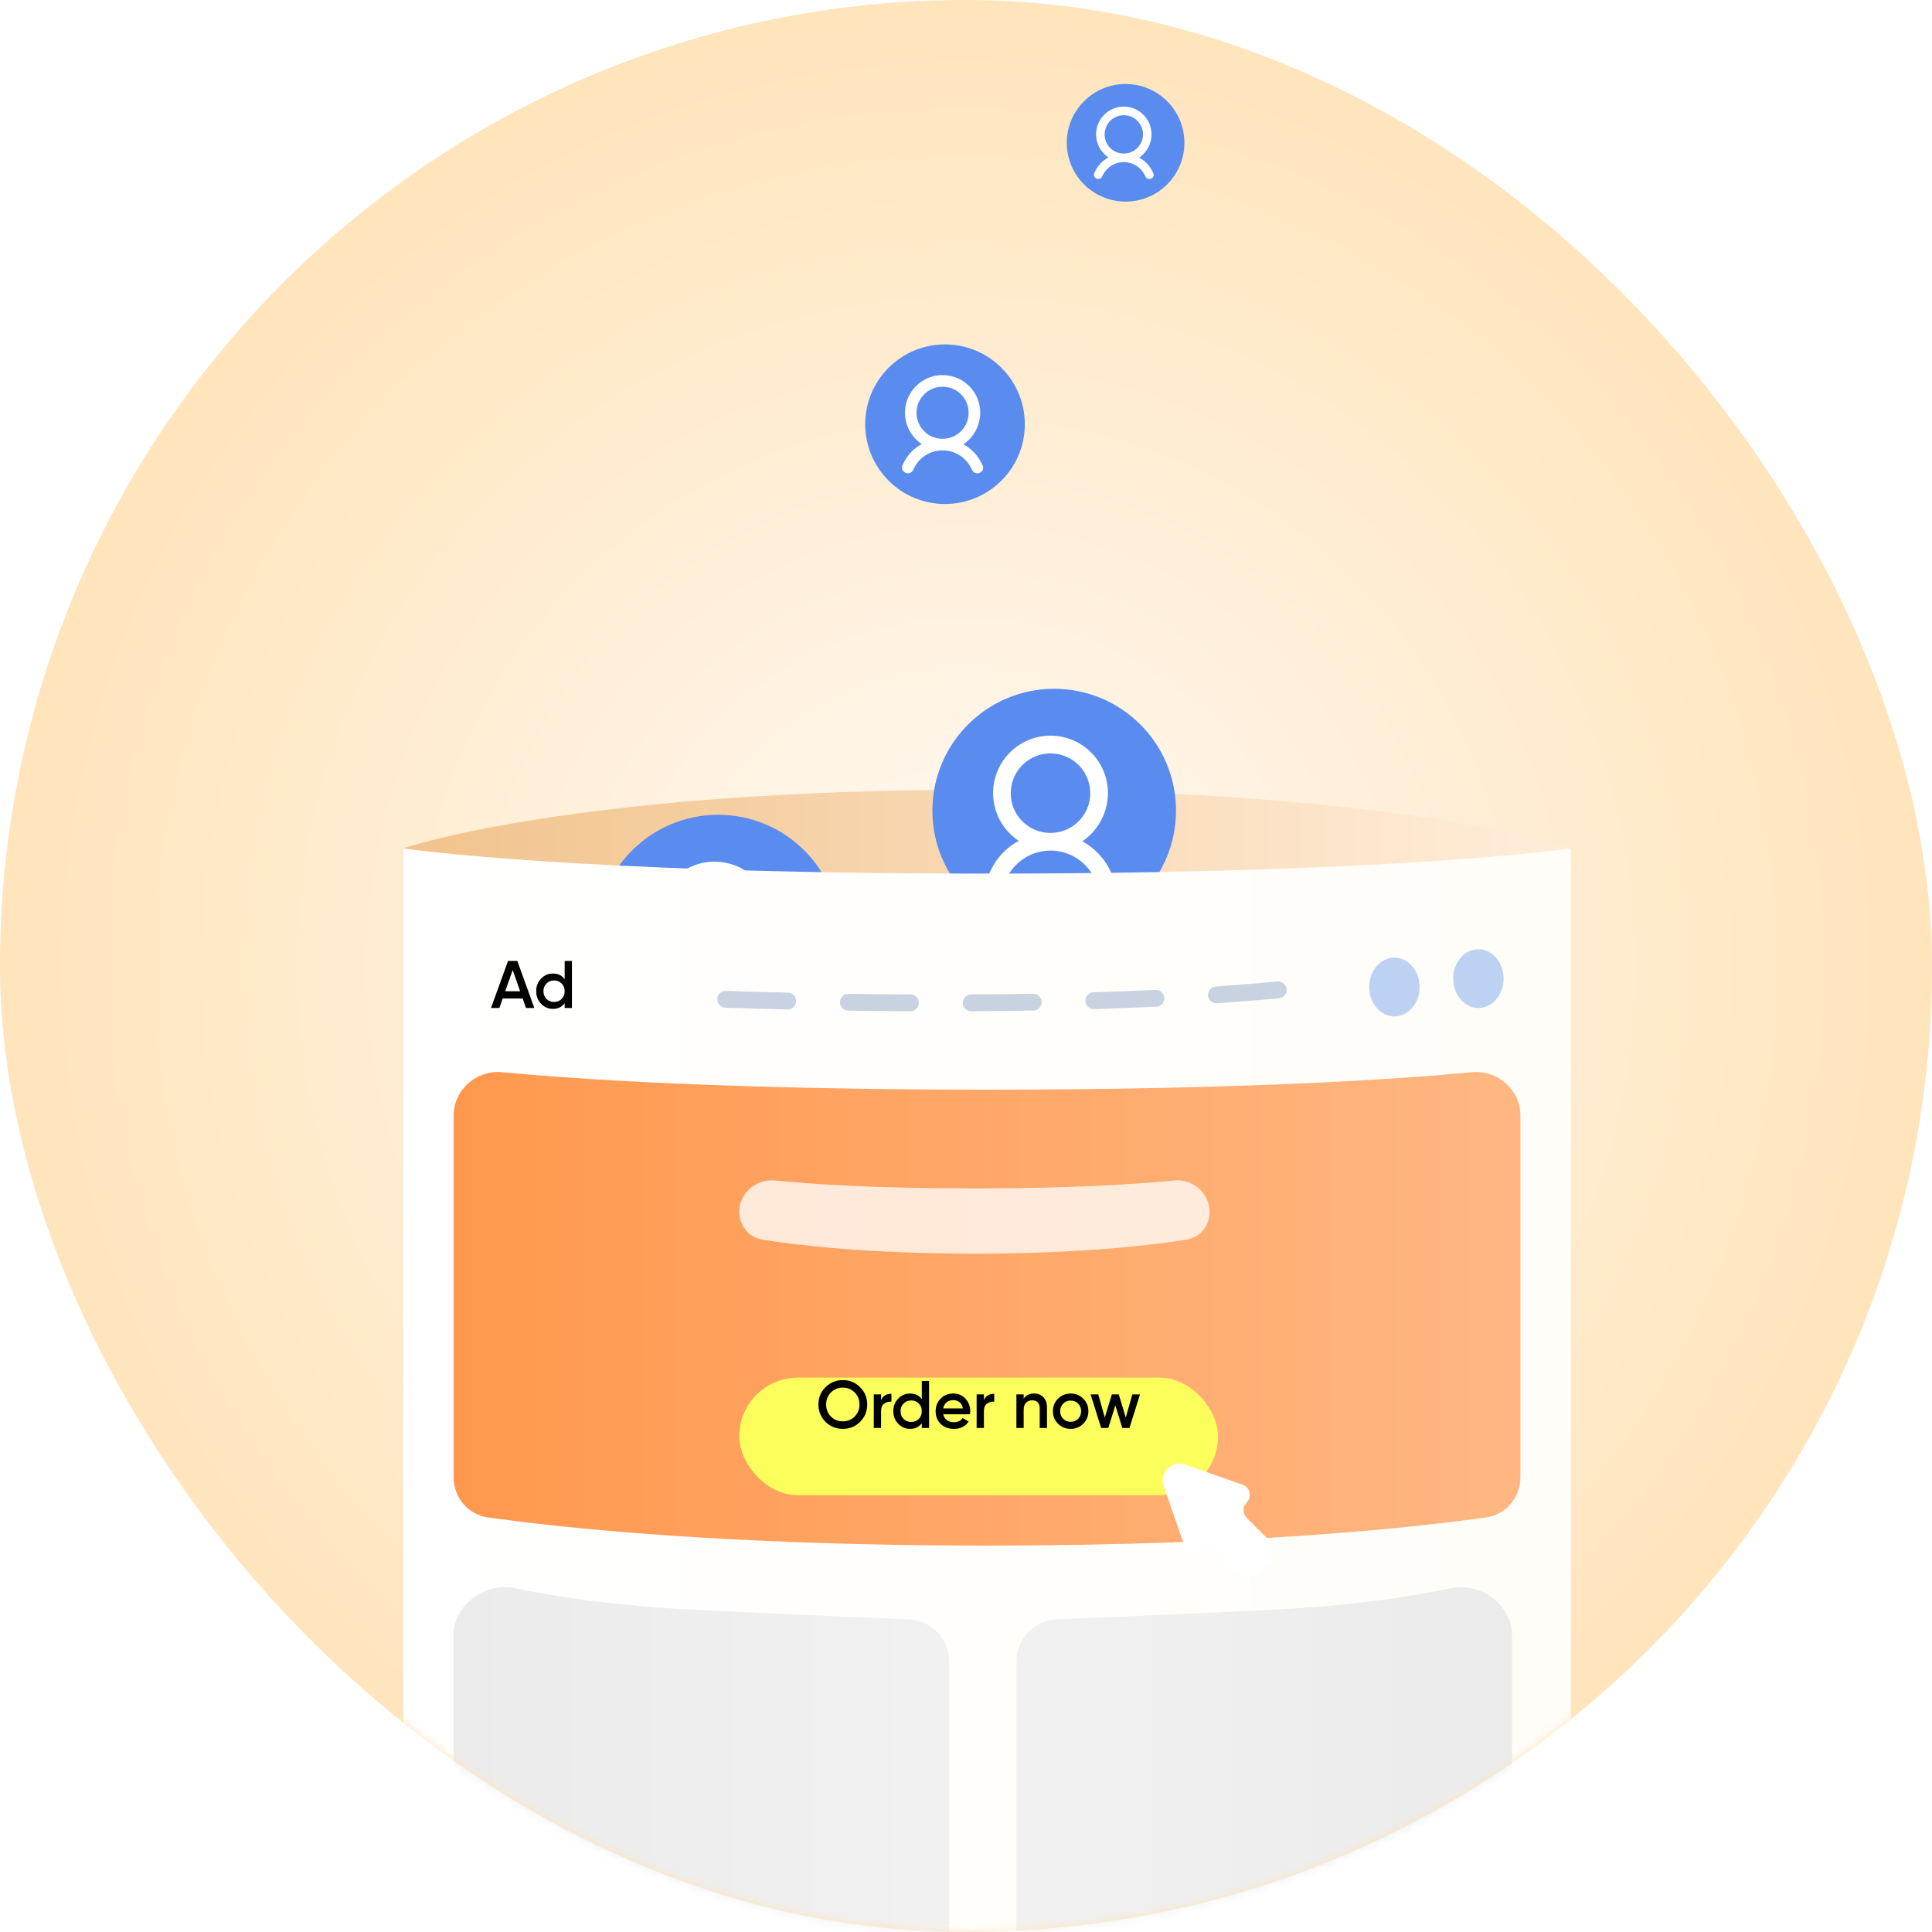
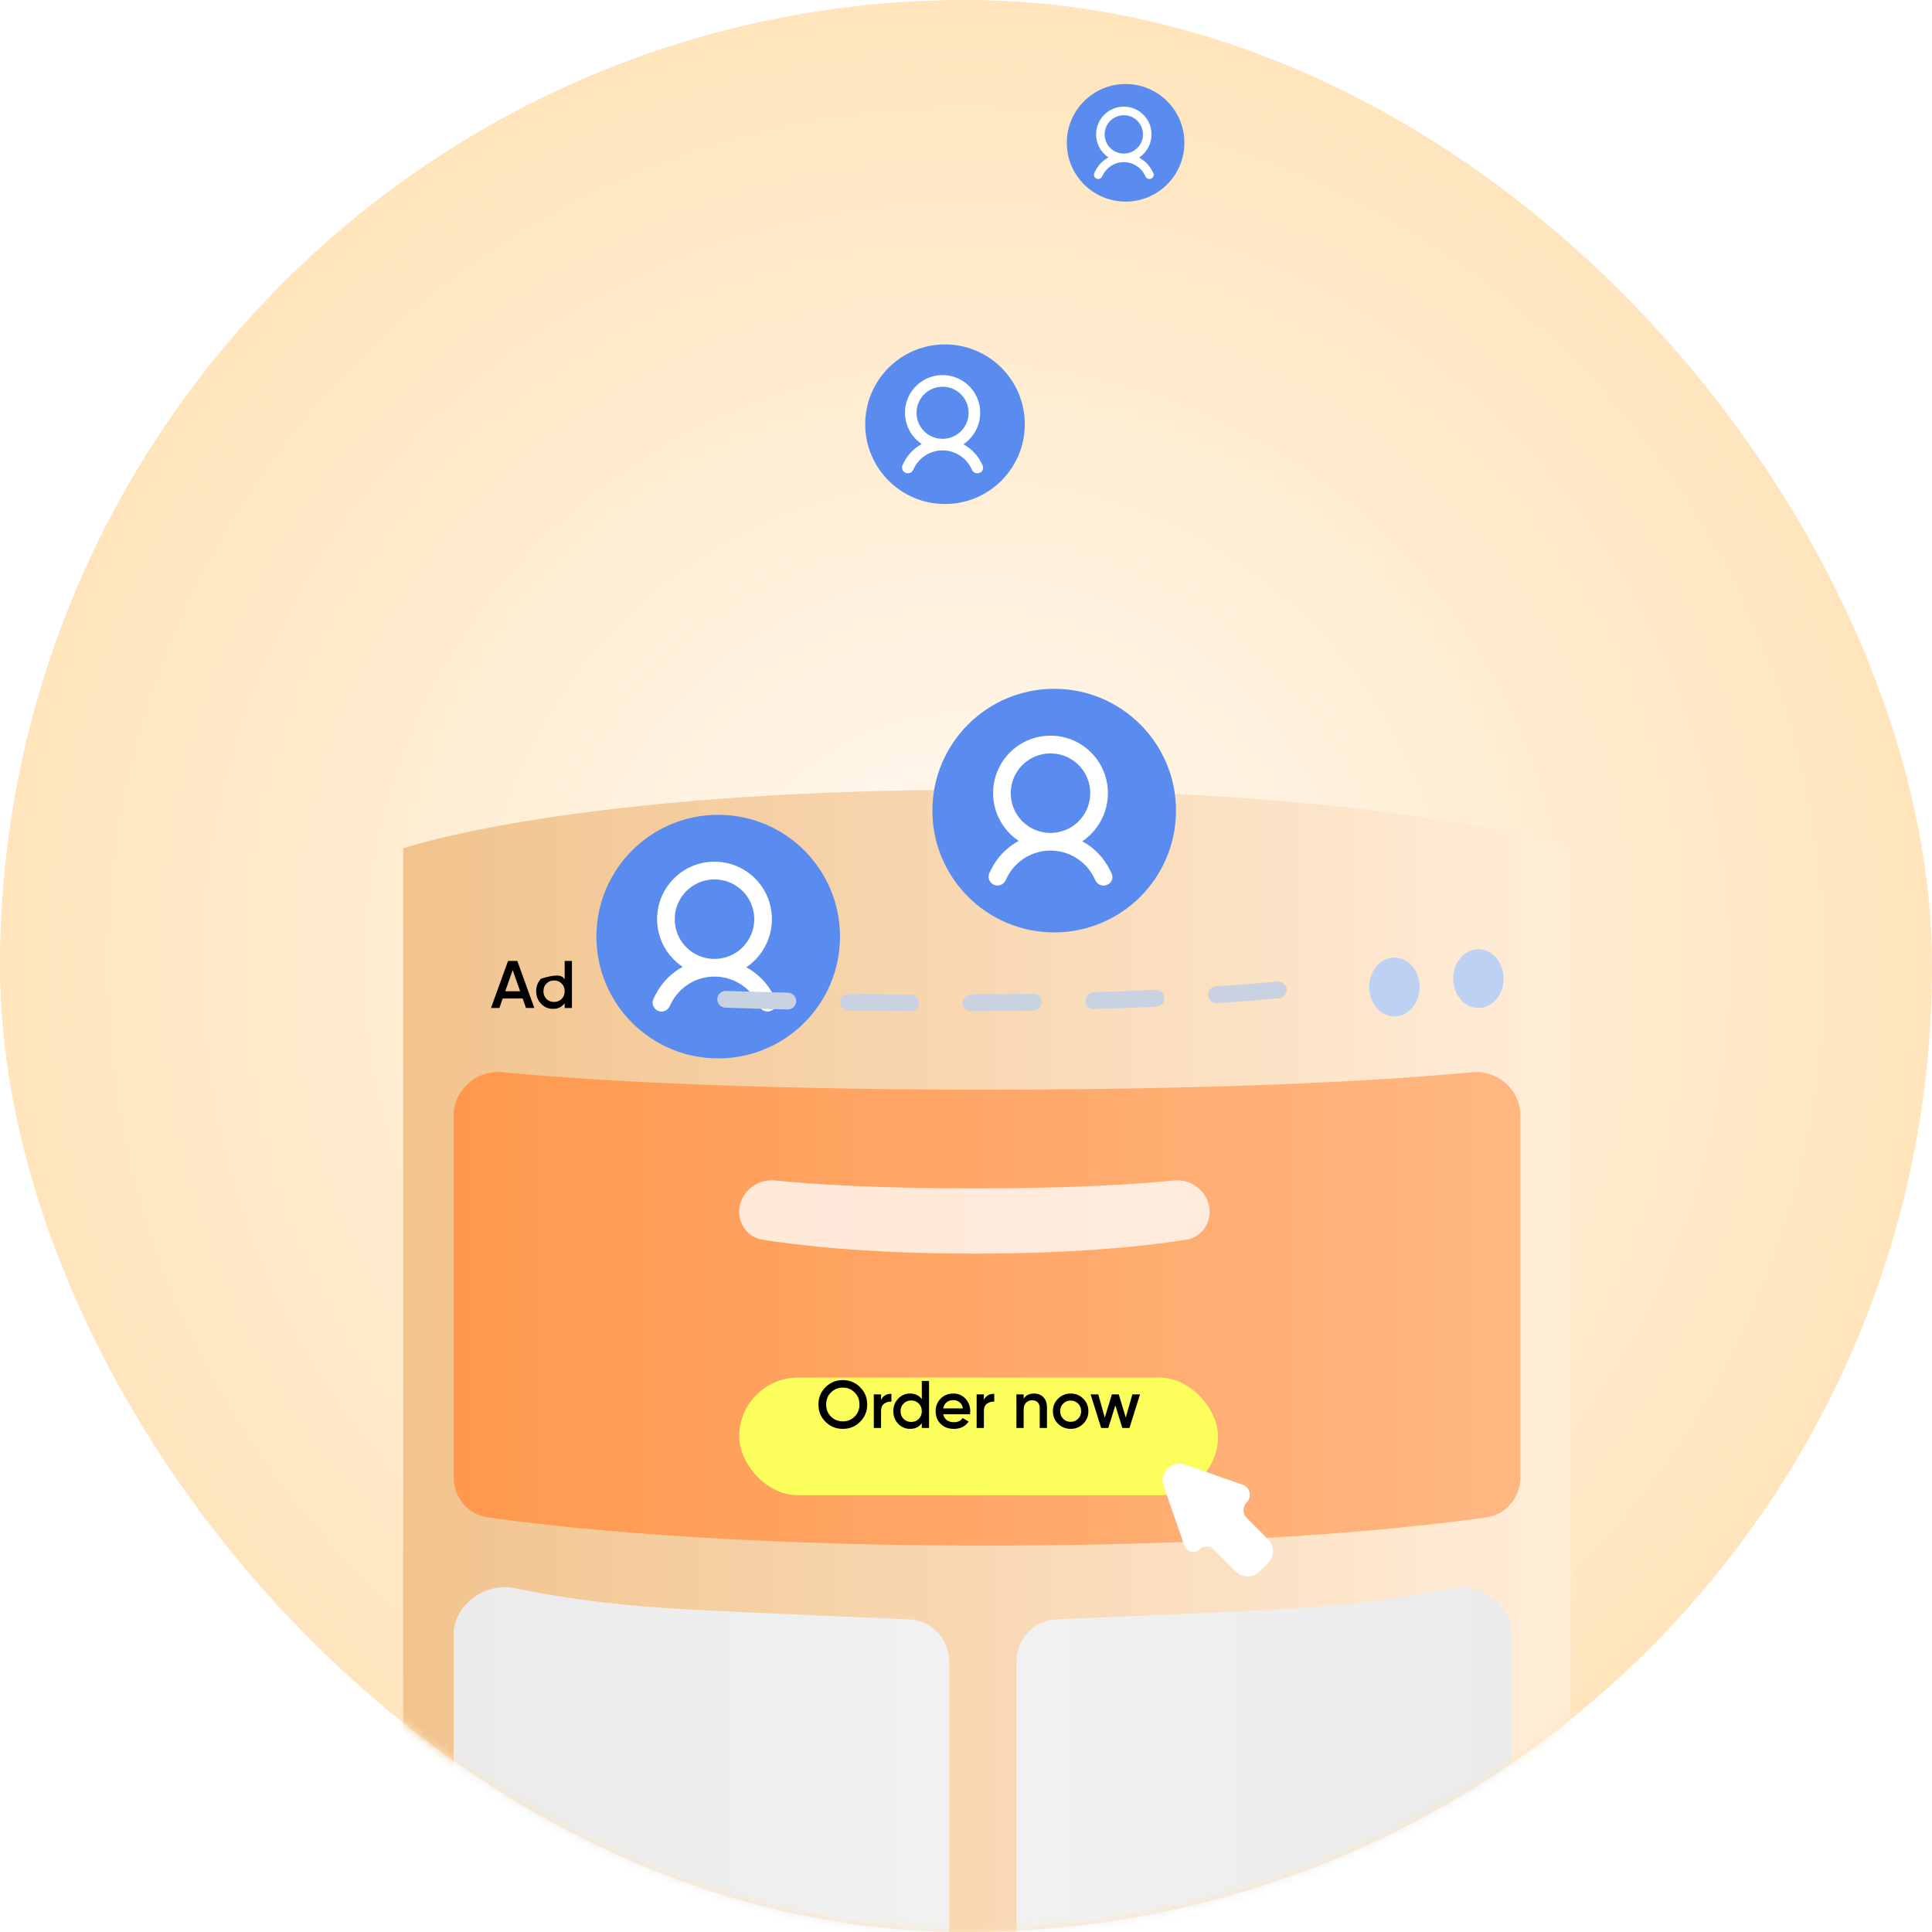
<svg xmlns="http://www.w3.org/2000/svg" width="230" height="230" viewBox="0 0 230 230" fill="none">
  <rect width="230" height="230" rx="115" fill="url(#paint0_radial_2702_606)" />
  <mask id="mask0_2702_606" style="mask-type:alpha" maskUnits="userSpaceOnUse" x="0" y="0" width="230" height="230">
    <rect width="230" height="230" rx="115" fill="#D9D9D9" />
  </mask>
  <g mask="url(#mask0_2702_606)">
    <path d="M48 101C48 101 68 94 117.5 94C167 94 187 101 187 101V230H48V101Z" fill="url(#paint1_linear_2702_606)" />
    <circle cx="14.5" cy="14.5" r="14.5" transform="matrix(-1 0 0 1 140 82)" fill="#598CEE" />
    <path d="M132.316 103.942L132.106 103.521C131.392 102.091 130.253 100.915 128.846 100.156C129.782 99.521 130.549 98.667 131.08 97.668C131.612 96.669 131.891 95.556 131.895 94.425C131.898 93.243 131.593 92.081 131.012 91.051C130.431 90.022 129.592 89.161 128.579 88.552C127.566 87.944 126.412 87.609 125.23 87.579C124.049 87.55 122.879 87.827 121.837 88.384C120.795 88.942 119.915 89.76 119.283 90.759C118.651 91.758 118.289 92.904 118.232 94.084C118.176 95.265 118.426 96.44 118.959 97.495C119.492 98.55 120.29 99.449 121.274 100.104C119.867 100.863 118.728 102.038 118.014 103.469L117.804 103.889C117.742 104.014 117.705 104.149 117.695 104.288C117.685 104.426 117.702 104.565 117.746 104.697C117.79 104.829 117.86 104.951 117.951 105.056C118.042 105.161 118.153 105.247 118.277 105.309C118.401 105.371 118.537 105.408 118.675 105.418C118.814 105.428 118.953 105.41 119.085 105.366C119.217 105.323 119.339 105.253 119.444 105.162C119.549 105.071 119.635 104.96 119.697 104.836L119.907 104.415C120.391 103.465 121.129 102.667 122.038 102.11C122.948 101.553 123.993 101.258 125.06 101.258C126.126 101.258 127.172 101.553 128.081 102.11C128.991 102.667 129.728 103.465 130.213 104.415L130.423 104.836C130.485 104.961 130.57 105.072 130.675 105.164C130.78 105.255 130.902 105.325 131.034 105.369C131.166 105.413 131.306 105.43 131.444 105.42C131.583 105.41 131.719 105.372 131.843 105.309C132.369 105.099 132.579 104.468 132.316 103.942ZM120.328 94.425C120.328 93.489 120.605 92.574 121.125 91.796C121.645 91.018 122.384 90.411 123.249 90.053C124.114 89.695 125.065 89.601 125.983 89.784C126.901 89.966 127.744 90.417 128.406 91.079C129.068 91.741 129.519 92.584 129.701 93.502C129.884 94.42 129.79 95.371 129.432 96.236C129.074 97.101 128.467 97.84 127.689 98.36C126.911 98.88 125.996 99.157 125.06 99.157C124.438 99.16 123.821 99.039 123.246 98.802C122.671 98.566 122.148 98.217 121.708 97.777C121.268 97.337 120.919 96.814 120.683 96.239C120.446 95.664 120.325 95.047 120.328 94.425Z" fill="white" />
    <circle cx="14.5" cy="14.5" r="14.5" transform="matrix(-1 0 0 1 100 97)" fill="#598CEE" />
    <path d="M92.316 118.942L92.106 118.521C91.392 117.091 90.253 115.915 88.846 115.156C89.782 114.521 90.549 113.667 91.08 112.668C91.612 111.67 91.891 110.556 91.895 109.425C91.897 108.243 91.593 107.081 91.012 106.051C90.431 105.022 89.593 104.161 88.579 103.552C87.566 102.944 86.412 102.608 85.23 102.579C84.049 102.55 82.879 102.827 81.837 103.384C80.795 103.942 79.915 104.76 79.283 105.759C78.651 106.758 78.289 107.904 78.232 109.084C78.176 110.265 78.426 111.44 78.959 112.495C79.492 113.55 80.29 114.449 81.274 115.104C79.867 115.863 78.728 117.038 78.014 118.469L77.804 118.889C77.742 119.014 77.705 119.149 77.695 119.288C77.685 119.426 77.703 119.565 77.746 119.697C77.79 119.829 77.86 119.951 77.951 120.056C78.042 120.161 78.153 120.247 78.277 120.309C78.401 120.371 78.537 120.408 78.675 120.418C78.814 120.428 78.953 120.41 79.085 120.366C79.217 120.323 79.339 120.253 79.444 120.162C79.549 120.071 79.635 119.96 79.697 119.836L79.907 119.415C80.391 118.465 81.129 117.667 82.038 117.11C82.948 116.553 83.993 116.258 85.06 116.258C86.126 116.258 87.172 116.553 88.081 117.11C88.991 117.667 89.728 118.465 90.213 119.415L90.423 119.836C90.485 119.961 90.57 120.072 90.675 120.164C90.78 120.255 90.902 120.325 91.034 120.369C91.166 120.413 91.306 120.43 91.444 120.42C91.583 120.41 91.719 120.372 91.843 120.309C92.369 120.099 92.579 119.468 92.316 118.942ZM80.328 109.425C80.328 108.489 80.605 107.574 81.125 106.796C81.645 106.018 82.384 105.411 83.249 105.053C84.114 104.695 85.065 104.601 85.983 104.784C86.901 104.966 87.744 105.417 88.406 106.079C89.068 106.741 89.519 107.584 89.701 108.502C89.884 109.42 89.79 110.371 89.432 111.236C89.074 112.101 88.467 112.84 87.689 113.36C86.911 113.88 85.996 114.157 85.06 114.157C84.438 114.16 83.821 114.039 83.246 113.802C82.671 113.565 82.148 113.217 81.708 112.777C81.268 112.337 80.919 111.814 80.683 111.239C80.446 110.664 80.325 110.047 80.328 109.425Z" fill="white" />
-     <path d="M48 101C48 101 68 104 117.5 104C167 104 187 101 187 101V230H48V101Z" fill="url(#paint2_linear_2702_606)" />
-     <path d="M62.618 120L62.226 118.872H59.842L59.45 120H58.45L60.482 114.4H61.586L63.61 120H62.618ZM60.146 118.008H61.922L61.034 115.48L60.146 118.008ZM67.223 114.4H68.087V120H67.223V119.424C66.897 119.877 66.431 120.104 65.823 120.104C65.273 120.104 64.804 119.901 64.415 119.496C64.025 119.085 63.831 118.587 63.831 118C63.831 117.408 64.025 116.909 64.415 116.504C64.804 116.099 65.273 115.896 65.823 115.896C66.431 115.896 66.897 116.12 67.223 116.568V114.4ZM65.055 118.92C65.295 119.16 65.596 119.28 65.959 119.28C66.321 119.28 66.623 119.16 66.863 118.92C67.103 118.675 67.223 118.368 67.223 118C67.223 117.632 67.103 117.328 66.863 117.088C66.623 116.843 66.321 116.72 65.959 116.72C65.596 116.72 65.295 116.843 65.055 117.088C64.815 117.328 64.695 117.632 64.695 118C64.695 118.368 64.815 118.675 65.055 118.92Z" fill="black" />
+     <path d="M62.618 120L62.226 118.872H59.842L59.45 120H58.45L60.482 114.4H61.586L63.61 120H62.618ZM60.146 118.008H61.922L61.034 115.48L60.146 118.008ZM67.223 114.4H68.087V120H67.223V119.424C66.897 119.877 66.431 120.104 65.823 120.104C65.273 120.104 64.804 119.901 64.415 119.496C64.025 119.085 63.831 118.587 63.831 118C63.831 117.408 64.025 116.909 64.415 116.504C66.431 115.896 66.897 116.12 67.223 116.568V114.4ZM65.055 118.92C65.295 119.16 65.596 119.28 65.959 119.28C66.321 119.28 66.623 119.16 66.863 118.92C67.103 118.675 67.223 118.368 67.223 118C67.223 117.632 67.103 117.328 66.863 117.088C66.623 116.843 66.321 116.72 65.959 116.72C65.596 116.72 65.295 116.843 65.055 117.088C64.815 117.328 64.695 117.632 64.695 118C64.695 118.368 64.815 118.675 65.055 118.92Z" fill="black" />
    <path d="M54 194.628C54 191.027 57.804 188.314 61.325 189.069C66.085 190.091 73.324 191.205 83.5 191.686C95.653 192.26 103.617 192.594 108.171 192.775C110.867 192.881 113 195.097 113 197.795V241.042C113 243.607 111.062 245.73 108.499 245.837C103.829 246.032 95.513 246.163 83.5 245.559C69.89 244.875 61.026 242.304 56.832 240.773C55.064 240.128 54 238.419 54 236.537V194.628Z" fill="url(#paint3_linear_2702_606)" />
    <path d="M180 194.628C180 191.027 176.196 188.314 172.675 189.069C167.915 190.091 160.676 191.205 150.5 191.686C138.347 192.26 130.383 192.594 125.829 192.775C123.133 192.881 121 195.097 121 197.795V241.042C121 243.607 122.938 245.73 125.501 245.837C130.171 246.032 138.487 246.163 150.5 245.559C164.11 244.875 172.974 242.304 177.168 240.773C178.936 240.128 180 238.419 180 236.537V194.628Z" fill="url(#paint4_linear_2702_606)" />
    <path d="M54 132.8C54 129.745 56.716 127.356 59.757 127.644C68.253 128.449 86.576 129.721 117.5 129.721C148.424 129.721 166.747 128.449 175.243 127.644C178.284 127.356 181 129.745 181 132.8V175.862C181 178.263 179.297 180.307 176.921 180.644C168.934 181.775 149.196 184 117.5 184C85.804 184 66.066 181.775 58.08 180.644C55.703 180.307 54 178.263 54 175.862V132.8Z" fill="url(#paint5_linear_2702_606)" />
    <path d="M88 144.257C88 142.042 90.018 140.312 92.222 140.532C96.48 140.956 104.137 141.479 116 141.479C127.863 141.479 135.52 140.956 139.778 140.532C141.982 140.312 144 142.042 144 144.257C144 145.904 142.865 147.318 141.239 147.579C137.229 148.222 128.839 149.243 116 149.243C103.161 149.243 94.772 148.222 90.761 147.579C89.135 147.318 88 145.904 88 144.257Z" fill="url(#paint6_linear_2702_606)" />
    <ellipse cx="166" cy="117.5" rx="3" ry="3.5" fill="#BDD2F2" />
    <ellipse cx="176" cy="116.5" rx="3" ry="3.5" fill="#BDD2F2" />
    <path fill-rule="evenodd" clip-rule="evenodd" d="M153.172 117.748C153.226 118.297 152.825 118.787 152.275 118.839C149.888 119.066 147.413 119.263 144.875 119.433C144.324 119.47 143.848 119.052 143.813 118.501C143.778 117.95 144.196 117.475 144.747 117.437C147.263 117.268 149.715 117.073 152.078 116.849C152.628 116.797 153.117 117.198 153.172 117.748ZM138.601 118.796C138.628 119.348 138.203 119.817 137.651 119.843C135.212 119.958 132.736 120.053 130.245 120.129C129.693 120.146 129.233 119.711 129.217 119.159C129.201 118.607 129.636 118.147 130.188 118.13C132.666 118.054 135.127 117.96 137.552 117.846C138.104 117.82 138.573 118.245 138.601 118.796ZM94.78 119.199C94.767 119.751 94.309 120.188 93.757 120.175C91.166 120.113 88.688 120.041 86.356 119.963C85.805 119.944 85.373 119.481 85.392 118.929C85.412 118.377 85.875 117.945 86.427 117.964C88.75 118.042 91.219 118.114 93.802 118.176C94.354 118.189 94.792 118.646 94.78 119.199ZM124.002 119.283C124.012 119.835 123.573 120.291 123.021 120.301C120.544 120.344 118.068 120.371 115.614 120.384C115.062 120.387 114.612 119.941 114.61 119.389C114.608 118.837 115.054 118.387 115.606 118.384C118.051 118.371 120.516 118.344 122.983 118.301C123.535 118.292 123.991 118.731 124.002 119.283ZM109.39 119.39C109.388 119.942 108.939 120.389 108.387 120.386C105.869 120.374 103.393 120.349 100.982 120.314C100.43 120.306 99.99 119.851 99.999 119.299C100.007 118.747 100.462 118.306 101.014 118.314C103.417 118.349 105.884 118.374 108.394 118.386C108.946 118.389 109.392 118.838 109.39 119.39Z" fill="#C8D2E0" />
    <g filter="url(#filter0_d_2702_606)">
      <rect x="88" y="160" width="57" height="14" rx="7" fill="#FCFF5B" />
    </g>
    <path d="M102.392 169.264C101.832 169.824 101.147 170.104 100.336 170.104C99.526 170.104 98.838 169.824 98.272 169.264C97.712 168.699 97.432 168.011 97.432 167.2C97.432 166.389 97.712 165.704 98.272 165.144C98.838 164.579 99.526 164.296 100.336 164.296C101.147 164.296 101.832 164.579 102.392 165.144C102.958 165.704 103.24 166.389 103.24 167.2C103.24 168.011 102.958 168.699 102.392 169.264ZM98.92 168.64C99.304 169.019 99.776 169.208 100.336 169.208C100.896 169.208 101.366 169.019 101.744 168.64C102.128 168.256 102.32 167.776 102.32 167.2C102.32 166.624 102.128 166.147 101.744 165.768C101.366 165.384 100.896 165.192 100.336 165.192C99.776 165.192 99.304 165.384 98.92 165.768C98.542 166.147 98.352 166.624 98.352 167.2C98.352 167.776 98.542 168.256 98.92 168.64ZM104.888 166.672C105.106 166.176 105.517 165.928 106.12 165.928V166.864C105.789 166.843 105.501 166.923 105.256 167.104C105.01 167.28 104.888 167.573 104.888 167.984V170H104.024V166H104.888V166.672ZM109.738 164.4H110.602V170H109.738V169.424C109.413 169.877 108.946 170.104 108.338 170.104C107.789 170.104 107.32 169.901 106.93 169.496C106.541 169.085 106.346 168.587 106.346 168C106.346 167.408 106.541 166.909 106.93 166.504C107.32 166.099 107.789 165.896 108.338 165.896C108.946 165.896 109.413 166.12 109.738 166.568V164.4ZM107.57 168.92C107.81 169.16 108.112 169.28 108.474 169.28C108.837 169.28 109.138 169.16 109.378 168.92C109.618 168.675 109.738 168.368 109.738 168C109.738 167.632 109.618 167.328 109.378 167.088C109.138 166.843 108.837 166.72 108.474 166.72C108.112 166.72 107.81 166.843 107.57 167.088C107.33 167.328 107.21 167.632 107.21 168C107.21 168.368 107.33 168.675 107.57 168.92ZM112.289 168.368C112.353 168.672 112.5 168.907 112.729 169.072C112.959 169.232 113.239 169.312 113.569 169.312C114.028 169.312 114.372 169.147 114.601 168.816L115.313 169.232C114.919 169.813 114.335 170.104 113.561 170.104C112.911 170.104 112.385 169.907 111.985 169.512C111.585 169.112 111.385 168.608 111.385 168C111.385 167.403 111.583 166.904 111.977 166.504C112.372 166.099 112.879 165.896 113.497 165.896C114.084 165.896 114.564 166.101 114.937 166.512C115.316 166.923 115.505 167.421 115.505 168.008C115.505 168.099 115.495 168.219 115.473 168.368H112.289ZM112.281 167.664H114.633C114.575 167.339 114.439 167.093 114.225 166.928C114.017 166.763 113.772 166.68 113.489 166.68C113.169 166.68 112.903 166.768 112.689 166.944C112.476 167.12 112.34 167.36 112.281 167.664ZM117.13 166.672C117.348 166.176 117.759 165.928 118.362 165.928V166.864C118.031 166.843 117.743 166.923 117.498 167.104C117.252 167.28 117.13 167.573 117.13 167.984V170H116.266V166H117.13V166.672ZM123.104 165.896C123.563 165.896 123.933 166.043 124.216 166.336C124.499 166.629 124.64 167.032 124.64 167.544V170H123.776V167.632C123.776 167.333 123.696 167.104 123.536 166.944C123.376 166.784 123.157 166.704 122.88 166.704C122.576 166.704 122.331 166.8 122.144 166.992C121.957 167.179 121.864 167.467 121.864 167.856V170H121V166H121.864V166.512C122.125 166.101 122.539 165.896 123.104 165.896ZM127.458 170.104C126.872 170.104 126.373 169.901 125.962 169.496C125.552 169.091 125.346 168.592 125.346 168C125.346 167.408 125.552 166.909 125.962 166.504C126.373 166.099 126.872 165.896 127.458 165.896C128.05 165.896 128.549 166.099 128.954 166.504C129.365 166.909 129.57 167.408 129.57 168C129.57 168.592 129.365 169.091 128.954 169.496C128.549 169.901 128.05 170.104 127.458 170.104ZM126.57 168.904C126.81 169.144 127.106 169.264 127.458 169.264C127.81 169.264 128.106 169.144 128.346 168.904C128.586 168.664 128.706 168.363 128.706 168C128.706 167.637 128.586 167.336 128.346 167.096C128.106 166.856 127.81 166.736 127.458 166.736C127.106 166.736 126.81 166.856 126.57 167.096C126.33 167.336 126.21 167.637 126.21 168C126.21 168.363 126.33 168.664 126.57 168.904ZM134.803 166H135.715L134.459 170H133.611L132.779 167.304L131.939 170H131.091L129.835 166H130.747L131.523 168.76L132.363 166H133.187L134.019 168.76L134.803 166Z" fill="black" />
    <g filter="url(#filter1_d_2702_606)">
      <path d="M138.526 172.903L140.999 179.993C141.273 180.778 142.273 181.006 142.86 180.419C143.3 179.978 144.014 179.978 144.454 180.419L147.115 183.079C147.896 183.86 149.162 183.86 149.944 183.079L150.954 182.069C151.735 181.288 151.735 180.022 150.954 179.241L148.407 176.694C147.904 176.191 147.904 175.375 148.407 174.872C149.078 174.2 148.817 173.058 147.92 172.745L141.073 170.356C139.492 169.805 137.974 171.323 138.526 172.903Z" fill="white" />
    </g>
    <circle cx="9.5" cy="9.5" r="9.5" transform="matrix(-1 0 0 1 122 41)" fill="#598CEE" />
    <path d="M116.966 55.376L116.828 55.1C116.36 54.163 115.614 53.393 114.692 52.895C115.305 52.479 115.808 51.92 116.156 51.265C116.504 50.611 116.688 49.882 116.69 49.141C116.692 48.366 116.492 47.605 116.111 46.93C115.73 46.256 115.181 45.692 114.517 45.293C113.853 44.894 113.098 44.675 112.323 44.655C111.549 44.636 110.783 44.818 110.1 45.183C109.417 45.548 108.841 46.084 108.427 46.739C108.013 47.393 107.776 48.144 107.738 48.917C107.701 49.691 107.865 50.461 108.215 51.152C108.564 51.843 109.087 52.432 109.731 52.861C108.809 53.358 108.063 54.128 107.596 55.066L107.458 55.341C107.417 55.423 107.393 55.511 107.386 55.602C107.38 55.693 107.391 55.784 107.42 55.871C107.449 55.957 107.494 56.037 107.554 56.106C107.614 56.174 107.686 56.231 107.768 56.271C107.849 56.312 107.938 56.336 108.029 56.343C108.119 56.349 108.211 56.338 108.297 56.309C108.383 56.28 108.463 56.235 108.532 56.175C108.601 56.115 108.657 56.043 108.698 55.961L108.836 55.686C109.153 55.063 109.636 54.541 110.232 54.176C110.828 53.811 111.513 53.617 112.212 53.617C112.91 53.617 113.596 53.811 114.191 54.176C114.787 54.541 115.27 55.063 115.588 55.686L115.726 55.961C115.766 56.043 115.822 56.116 115.891 56.176C115.959 56.236 116.039 56.282 116.126 56.311C116.212 56.34 116.304 56.351 116.395 56.344C116.486 56.337 116.574 56.313 116.656 56.271C117 56.134 117.138 55.72 116.966 55.376ZM109.111 49.141C109.111 48.527 109.293 47.928 109.634 47.418C109.974 46.908 110.459 46.511 111.025 46.276C111.592 46.041 112.215 45.98 112.817 46.1C113.418 46.219 113.97 46.514 114.404 46.948C114.838 47.382 115.133 47.934 115.253 48.536C115.372 49.137 115.311 49.76 115.076 50.327C114.841 50.894 114.444 51.378 113.934 51.718C113.424 52.059 112.825 52.241 112.212 52.241C111.804 52.243 111.4 52.164 111.023 52.008C110.646 51.853 110.304 51.625 110.016 51.337C109.727 51.048 109.499 50.706 109.344 50.329C109.189 49.952 109.11 49.548 109.111 49.141Z" fill="white" />
    <circle cx="7" cy="7" r="7" transform="matrix(-1 0 0 1 141 10)" fill="#598CEE" />
    <path d="M137.291 20.593L137.189 20.39C136.844 19.699 136.295 19.132 135.615 18.765C136.067 18.459 136.437 18.046 136.694 17.564C136.95 17.082 137.086 16.544 137.087 15.998C137.088 15.428 136.942 14.867 136.661 14.37C136.38 13.873 135.976 13.457 135.487 13.163C134.997 12.87 134.44 12.708 133.87 12.693C133.299 12.679 132.735 12.813 132.232 13.082C131.728 13.351 131.304 13.746 130.999 14.229C130.694 14.711 130.519 15.264 130.492 15.834C130.464 16.404 130.585 16.971 130.842 17.481C131.1 17.99 131.485 18.424 131.96 18.74C131.28 19.106 130.731 19.674 130.386 20.364L130.285 20.567C130.255 20.627 130.237 20.693 130.232 20.76C130.227 20.826 130.236 20.894 130.257 20.957C130.278 21.021 130.312 21.08 130.356 21.131C130.4 21.181 130.453 21.223 130.513 21.253C130.573 21.283 130.638 21.301 130.705 21.305C130.772 21.31 130.839 21.302 130.903 21.28C130.967 21.259 131.026 21.226 131.076 21.182C131.127 21.138 131.168 21.084 131.198 21.024L131.3 20.821C131.534 20.363 131.89 19.977 132.329 19.709C132.768 19.439 133.273 19.297 133.788 19.297C134.302 19.297 134.807 19.439 135.246 19.709C135.685 19.977 136.041 20.363 136.275 20.821L136.377 21.024C136.406 21.085 136.448 21.138 136.498 21.183C136.549 21.227 136.608 21.261 136.672 21.282C136.735 21.303 136.803 21.311 136.87 21.306C136.937 21.301 137.002 21.283 137.062 21.253C137.316 21.151 137.417 20.847 137.291 20.593ZM131.503 15.998C131.503 15.546 131.637 15.105 131.888 14.729C132.139 14.353 132.496 14.061 132.913 13.888C133.331 13.715 133.79 13.67 134.233 13.758C134.676 13.846 135.083 14.063 135.403 14.383C135.722 14.702 135.94 15.11 136.028 15.553C136.116 15.996 136.071 16.455 135.898 16.873C135.725 17.29 135.432 17.647 135.057 17.898C134.681 18.149 134.239 18.283 133.788 18.283C133.487 18.284 133.19 18.226 132.912 18.112C132.634 17.997 132.382 17.829 132.169 17.617C131.957 17.404 131.789 17.152 131.674 16.874C131.56 16.596 131.502 16.299 131.503 15.998Z" fill="white" />
  </g>
  <defs>
    <filter id="filter0_d_2702_606" x="82" y="158" width="69" height="26" filterUnits="userSpaceOnUse" color-interpolation-filters="sRGB">
      <feFlood flood-opacity="0" result="BackgroundImageFix" />
      <feColorMatrix in="SourceAlpha" type="matrix" values="0 0 0 0 0 0 0 0 0 0 0 0 0 0 0 0 0 0 127 0" result="hardAlpha" />
      <feOffset dy="4" />
      <feGaussianBlur stdDeviation="3" />
      <feComposite in2="hardAlpha" operator="out" />
      <feColorMatrix type="matrix" values="0 0 0 0 0 0 0 0 0 0 0 0 0 0 0 0 0 0 0.07 0" />
      <feBlend mode="normal" in2="BackgroundImageFix" result="effect1_dropShadow_2702_606" />
      <feBlend mode="normal" in="SourceGraphic" in2="effect1_dropShadow_2702_606" result="shape" />
    </filter>
    <filter id="filter1_d_2702_606" x="134.41" y="170.241" width="21.129" height="21.425" filterUnits="userSpaceOnUse" color-interpolation-filters="sRGB">
      <feFlood flood-opacity="0" result="BackgroundImageFix" />
      <feColorMatrix in="SourceAlpha" type="matrix" values="0 0 0 0 0 0 0 0 0 0 0 0 0 0 0 0 0 0 127 0" result="hardAlpha" />
      <feOffset dy="4" />
      <feGaussianBlur stdDeviation="2" />
      <feComposite in2="hardAlpha" operator="out" />
      <feColorMatrix type="matrix" values="0 0 0 0 0 0 0 0 0 0 0 0 0 0 0 0 0 0 0.19 0" />
      <feBlend mode="normal" in2="BackgroundImageFix" result="effect1_dropShadow_2702_606" />
      <feBlend mode="normal" in="SourceGraphic" in2="effect1_dropShadow_2702_606" result="shape" />
    </filter>
    <radialGradient id="paint0_radial_2702_606" cx="0" cy="0" r="1" gradientUnits="userSpaceOnUse" gradientTransform="translate(115 115) rotate(90) scale(115)">
      <stop stop-color="#FFF9F3" />
      <stop offset="1" stop-color="#FFE4BB" />
    </radialGradient>
    <linearGradient id="paint1_linear_2702_606" x1="48" y1="159" x2="182.5" y2="159" gradientUnits="userSpaceOnUse">
      <stop stop-color="#F1C38D" />
      <stop offset="1" stop-color="#FFECD7" />
    </linearGradient>
    <linearGradient id="paint2_linear_2702_606" x1="48" y1="159" x2="182.5" y2="159" gradientUnits="userSpaceOnUse">
      <stop stop-color="white" />
      <stop offset="1" stop-color="#FFFDF8" />
    </linearGradient>
    <linearGradient id="paint3_linear_2702_606" x1="54" y1="239.211" x2="111.09" y2="239.211" gradientUnits="userSpaceOnUse">
      <stop stop-color="#EBEBEB" />
      <stop offset="1" stop-color="#F1F1F1" />
    </linearGradient>
    <linearGradient id="paint4_linear_2702_606" x1="180" y1="239.211" x2="122.91" y2="239.211" gradientUnits="userSpaceOnUse">
      <stop stop-color="#EBEBEB" />
      <stop offset="1" stop-color="#F1F1F1" />
    </linearGradient>
    <linearGradient id="paint5_linear_2702_606" x1="54" y1="179.605" x2="176.888" y2="179.605" gradientUnits="userSpaceOnUse">
      <stop stop-color="#FF984E" />
      <stop offset="1" stop-color="#FFB681" />
    </linearGradient>
    <linearGradient id="paint6_linear_2702_606" x1="88" y1="168.601" x2="142.187" y2="168.601" gradientUnits="userSpaceOnUse">
      <stop stop-color="#FFE9D9" />
      <stop offset="1" stop-color="#FFEBDC" />
    </linearGradient>
  </defs>
</svg>